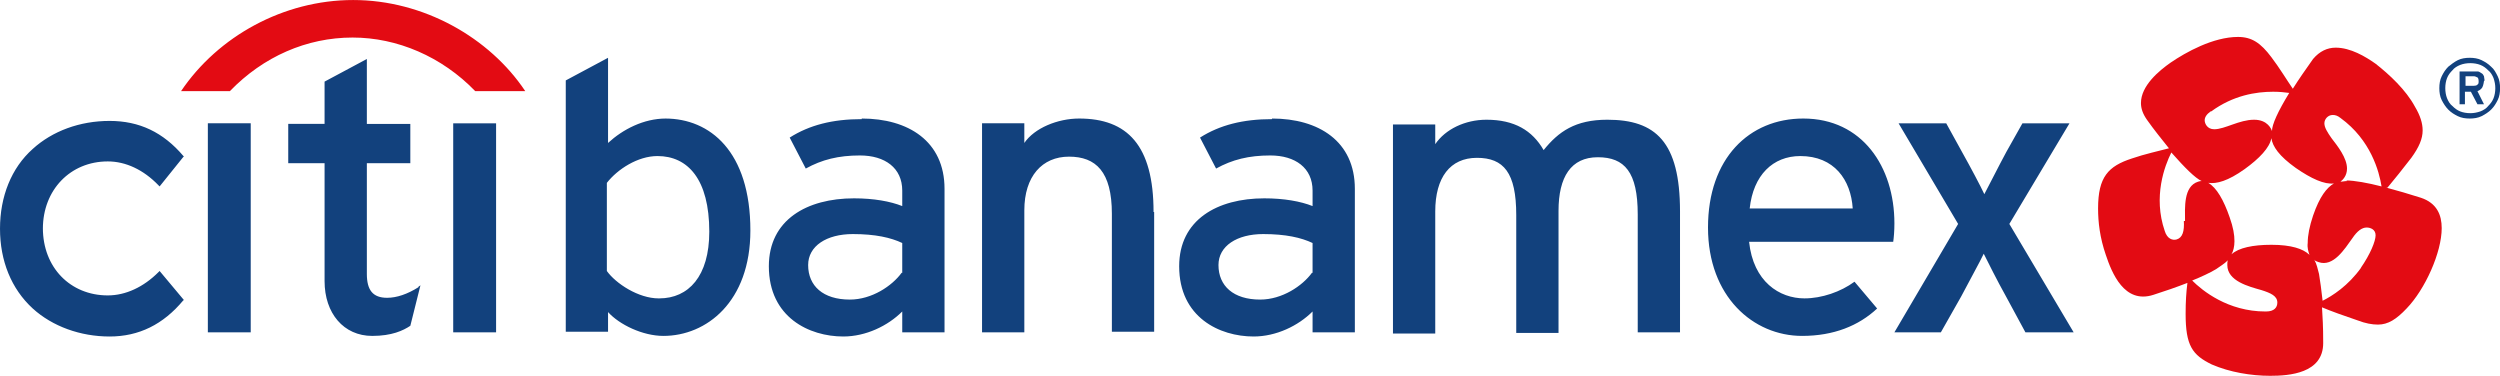
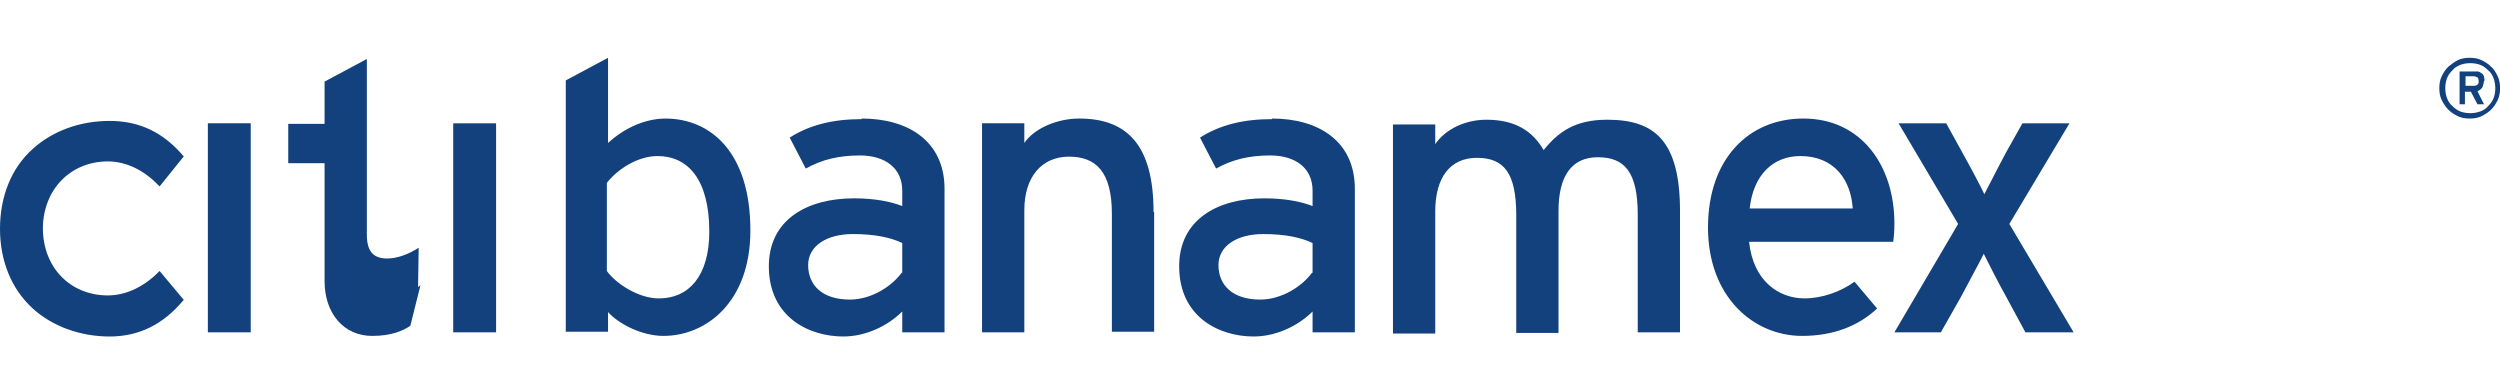
<svg xmlns="http://www.w3.org/2000/svg" xmlns:ns1="http://sodipodi.sourceforge.net/DTD/sodipodi-0.dtd" xmlns:ns2="http://www.inkscape.org/namespaces/inkscape" viewBox="0 0 173.247 26.041" version="1.1" id="svg14" ns1:docname="CitiBanamex-logo.svg" width="173.247" height="26.041" ns2:version="0.92.5 (2060ec1f9f, 2020-04-08)">
  <ns1:namedview pagecolor="#ffffff" bordercolor="#666666" borderopacity="1" objecttolerance="10" gridtolerance="10" guidetolerance="10" ns2:pageopacity="0" ns2:pageshadow="2" ns2:window-width="1920" ns2:window-height="995" id="namedview16" showgrid="false" ns2:zoom="7.02" ns2:cx="89.329948" ns2:cy="15.045911" ns2:window-x="0" ns2:window-y="24" ns2:window-maximized="1" ns2:current-layer="svg14" />
  <defs id="defs4">
    <style id="style2">
      .cls-1 {
        fill: #fff;
      }

      .cls-2 {
        fill: #e30b13;
      }

      .cls-3 {
        fill: #12417d;
      }
    </style>
  </defs>
  <g id="LOGOS" transform="matrix(4.127,0,0,4.127,-16.549,-52.989)">
    <g id="g11">
-       <path id="path3325" class="cls-3" d="m 45.63,14.2 c 0,0 0,-0.05 -0.02,-0.06 -0.02,-0.01 -0.04,-0.02 -0.06,-0.02 h -0.14 v 0.16 h 0.14 c 0,0 0.05,0 0.06,-0.02 0.02,-0.01 0.02,-0.03 0.02,-0.06 z m 0.09,0 c 0,0 -0.01,0.08 -0.03,0.11 -0.02,0.03 -0.05,0.05 -0.08,0.06 l 0.11,0.22 H 45.61 L 45.5,14.38 h -0.1 v 0.21 h -0.09 v -0.55 h 0.24 c 0,0 0.05,0 0.07,0 0.02,0 0.04,0.02 0.06,0.03 0.02,0.01 0.03,0.03 0.04,0.05 0,0.02 0.01,0.05 0.01,0.07 v 0 z m 0.19,0.12 c 0,-0.06 -0.01,-0.11 -0.03,-0.17 -0.02,-0.05 -0.05,-0.1 -0.09,-0.13 -0.04,-0.04 -0.08,-0.07 -0.13,-0.09 -0.05,-0.02 -0.11,-0.03 -0.17,-0.03 -0.06,0 -0.12,0.01 -0.17,0.03 -0.05,0.02 -0.1,0.05 -0.13,0.09 -0.04,0.04 -0.07,0.08 -0.09,0.13 -0.02,0.05 -0.03,0.11 -0.03,0.17 0,0.06 0.01,0.12 0.03,0.17 0.02,0.05 0.05,0.1 0.09,0.13 0.04,0.04 0.08,0.07 0.13,0.09 0.05,0.02 0.11,0.03 0.17,0.03 0.06,0 0.11,-0.01 0.17,-0.03 0.05,-0.02 0.1,-0.05 0.13,-0.09 0.04,-0.04 0.07,-0.08 0.09,-0.13 0.02,-0.05 0.03,-0.11 0.03,-0.17 z m 0.08,0 c 0,0.07 -0.01,0.14 -0.04,0.2 -0.03,0.06 -0.06,0.11 -0.11,0.16 -0.04,0.04 -0.1,0.08 -0.16,0.11 -0.06,0.03 -0.13,0.04 -0.2,0.04 -0.07,0 -0.14,-0.01 -0.2,-0.04 -0.06,-0.03 -0.11,-0.06 -0.16,-0.11 -0.04,-0.04 -0.08,-0.1 -0.11,-0.16 -0.03,-0.06 -0.04,-0.13 -0.04,-0.2 0,-0.07 0.01,-0.14 0.04,-0.2 0.03,-0.06 0.06,-0.11 0.11,-0.16 0.05,-0.04 0.1,-0.08 0.16,-0.11 0.06,-0.03 0.13,-0.04 0.2,-0.04 0.07,0 0.14,0.01 0.2,0.04 0.06,0.03 0.11,0.06 0.16,0.11 0.05,0.04 0.08,0.1 0.11,0.16 0.03,0.06 0.04,0.13 0.04,0.2 z m -34.37,4.1 v -3.51 h 0.72 v 3.51 z m -0.59,-0.76 0.04,-0.03 -0.17,0.68 v 0 c -0.12,0.08 -0.31,0.17 -0.64,0.17 -0.48,0 -0.8,-0.38 -0.8,-0.92 V 15.58 H 8.85 v -0.66 h 0.61 v -0.71 l 0.71,-0.38 v 1.09 h 0.73 v 0.66 h -0.73 v 1.86 c 0,0.27 0.1,0.4 0.34,0.4 0.16,0 0.34,-0.06 0.53,-0.18 v 0 z M 7.5,18.42 v -3.51 h 0.72 v 3.51 z M 4.73,16.67 c 0,0.66 0.46,1.13 1.09,1.13 0.3,0 0.6,-0.14 0.85,-0.39 L 6.69,17.39 7.1,17.88 H 7.09 c -0.34,0.41 -0.75,0.61 -1.24,0.61 -0.49,0 -0.96,-0.17 -1.29,-0.47 -0.36,-0.33 -0.55,-0.8 -0.55,-1.34 0,-0.54 0.19,-1.02 0.55,-1.34 0.33,-0.3 0.79,-0.47 1.29,-0.47 0.5,0 0.9,0.19 1.24,0.59 H 7.1 c 0,0 -0.41,0.51 -0.41,0.51 L 6.67,15.95 c -0.25,-0.26 -0.55,-0.4 -0.85,-0.4 -0.63,0 -1.09,0.48 -1.09,1.13 v 0 z m 34.11,1.75 h -0.82 l -0.33,-0.61 c -0.14,-0.25 -0.3,-0.57 -0.37,-0.71 -0.06,0.13 -0.25,0.47 -0.38,0.72 l -0.34,0.6 h -0.78 l 1.07,-1.82 -1,-1.69 h 0.8 l 0.27,0.49 c 0.14,0.25 0.31,0.57 0.37,0.7 0.07,-0.13 0.24,-0.47 0.37,-0.71 l 0.27,-0.48 h 0.79 l -1.01,1.69 1.08,1.82 z m -5.45,-2.08 h 1.73 c -0.03,-0.48 -0.31,-0.88 -0.88,-0.88 -0.46,0 -0.79,0.32 -0.85,0.88 z m 2.43,0.25 c 0,0.13 -0.01,0.24 -0.02,0.31 h -2.42 c 0.07,0.67 0.51,0.95 0.93,0.95 0.29,0 0.61,-0.11 0.84,-0.28 l 0.38,0.45 c -0.31,0.29 -0.73,0.46 -1.26,0.46 -0.82,0 -1.58,-0.66 -1.58,-1.82 0,-1.16 0.69,-1.83 1.6,-1.83 0.99,0 1.53,0.81 1.53,1.76 z m -3.6,-0.21 v 2.04 h -0.71 v -1.98 c 0,-0.71 -0.22,-0.96 -0.67,-0.96 -0.45,0 -0.66,0.33 -0.66,0.9 v 2.05 h -0.71 v -1.98 c 0,-0.71 -0.21,-0.96 -0.66,-0.96 -0.45,0 -0.7,0.33 -0.7,0.9 v 2.05 H 27.4 v -3.51 h 0.71 v 0.33 c 0.17,-0.25 0.5,-0.41 0.86,-0.41 0.47,0 0.77,0.18 0.96,0.51 0.25,-0.31 0.53,-0.51 1.07,-0.51 0.81,0 1.22,0.37 1.22,1.54 v 0 z m -6.17,1.04 v -0.5 c -0.19,-0.09 -0.45,-0.15 -0.83,-0.15 -0.44,0 -0.75,0.2 -0.75,0.52 0,0.35 0.25,0.58 0.7,0.58 0.37,0 0.71,-0.23 0.87,-0.45 v 0 z m -0.68,-2.59 c 0.78,0 1.39,0.38 1.39,1.18 v 2.41 h -0.71 v -0.35 c -0.24,0.24 -0.61,0.42 -0.99,0.42 -0.57,0 -1.25,-0.32 -1.25,-1.18 0,-0.78 0.64,-1.14 1.43,-1.14 0.33,0 0.61,0.05 0.81,0.13 v -0.26 c 0,-0.38 -0.29,-0.59 -0.71,-0.59 -0.36,0 -0.64,0.07 -0.91,0.22 l -0.27,-0.52 c 0.33,-0.21 0.72,-0.31 1.21,-0.31 z m -6.21,2.59 v -0.5 c -0.19,-0.09 -0.45,-0.15 -0.83,-0.15 -0.44,0 -0.75,0.2 -0.75,0.52 0,0.35 0.25,0.58 0.7,0.58 0.37,0 0.71,-0.23 0.87,-0.45 v 0 z m -0.68,-2.59 c 0.78,0 1.39,0.38 1.39,1.18 v 2.41 h -0.71 v -0.35 c -0.24,0.24 -0.61,0.42 -0.99,0.42 -0.57,0 -1.25,-0.32 -1.25,-1.18 0,-0.78 0.64,-1.14 1.43,-1.14 0.33,0 0.61,0.05 0.81,0.13 v -0.26 c 0,-0.38 -0.29,-0.59 -0.71,-0.59 -0.36,0 -0.64,0.07 -0.91,0.22 l -0.27,-0.52 c 0.33,-0.21 0.72,-0.31 1.21,-0.31 z m 4.91,1.57 v 2.01 h -0.71 v -1.98 c 0,-0.71 -0.27,-0.96 -0.72,-0.96 -0.45,0 -0.75,0.33 -0.75,0.9 v 2.05 H 20.5 v -3.51 h 0.71 v 0.33 c 0.17,-0.25 0.56,-0.41 0.92,-0.41 0.81,0 1.25,0.45 1.25,1.57 z m -8.31,1.45 c 0.49,0 0.84,-0.37 0.84,-1.12 0,-0.88 -0.36,-1.27 -0.87,-1.27 -0.33,0 -0.67,0.22 -0.85,0.45 v 1.48 c 0.15,0.21 0.53,0.46 0.87,0.46 z m 0.1,-3.02 c 0.75,0 1.43,0.55 1.43,1.88 0,1.2 -0.74,1.77 -1.46,1.77 -0.35,0 -0.74,-0.19 -0.93,-0.4 v 0.33 h -0.71 v -4.22 l 0.71,-0.38 v 1.43 c 0.25,-0.23 0.6,-0.41 0.97,-0.41 z" ns2:connector-curvature="0" style="fill:#12417d" />
-       <path id="path3327" class="cls-2" d="m 12.82,14.37 h -0.83 c -0.56,-0.58 -1.31,-0.9 -2.06,-0.9 -0.77,0 -1.5,0.32 -2.06,0.9 H 7.05 c 0.62,-0.92 1.72,-1.53 2.89,-1.53 1.18,0 2.29,0.63 2.89,1.53 m 31.25,1.62 c 0.19,0.05 0.39,0.11 0.58,0.17 0.27,0.09 0.35,0.29 0.35,0.51 0,0.41 -0.28,1.03 -0.59,1.35 -0.17,0.18 -0.31,0.27 -0.48,0.27 -0.1,0 -0.21,-0.02 -0.34,-0.07 C 43.39,18.15 43.14,18.06 43,18 c 0.01,0.19 0.02,0.29 0.02,0.6 0,0.51 -0.57,0.55 -0.89,0.55 -0.32,0 -0.68,-0.06 -0.98,-0.19 -0.33,-0.16 -0.44,-0.32 -0.44,-0.85 0,-0.21 0.01,-0.36 0.03,-0.52 -0.18,0.07 -0.38,0.14 -0.57,0.2 -0.49,0.16 -0.7,-0.37 -0.8,-0.67 -0.1,-0.29 -0.13,-0.55 -0.13,-0.78 0,-0.53 0.17,-0.71 0.57,-0.84 0.2,-0.07 0.47,-0.13 0.62,-0.17 -0.12,-0.15 -0.25,-0.31 -0.37,-0.48 -0.07,-0.1 -0.1,-0.19 -0.1,-0.28 0,-0.29 0.3,-0.54 0.5,-0.68 0.25,-0.17 0.71,-0.43 1.13,-0.43 0.23,0 0.38,0.1 0.56,0.34 0.13,0.17 0.27,0.4 0.36,0.53 0.1,-0.16 0.22,-0.33 0.34,-0.5 0.11,-0.13 0.24,-0.19 0.38,-0.19 0.25,0 0.5,0.15 0.67,0.27 0.23,0.18 0.51,0.44 0.66,0.72 0.09,0.15 0.13,0.28 0.13,0.4 0,0.14 -0.06,0.28 -0.19,0.46 -0.13,0.17 -0.3,0.38 -0.4,0.5 v 0 z m -0.67,-0.12 c 0.13,0 0.36,0.04 0.59,0.1 -0.04,-0.25 -0.18,-0.78 -0.69,-1.15 -0.05,-0.04 -0.09,-0.05 -0.13,-0.05 -0.08,0 -0.14,0.07 -0.14,0.14 0,0.07 0.05,0.15 0.12,0.25 0.1,0.13 0.26,0.33 0.26,0.51 0,0.12 -0.07,0.19 -0.11,0.22 0.04,0 0.07,-0.01 0.11,-0.01 v 0 z m 0.24,1.47 c 0.16,-0.23 0.25,-0.45 0.25,-0.55 0,-0.1 -0.09,-0.13 -0.15,-0.13 -0.08,0 -0.16,0.06 -0.24,0.18 -0.13,0.18 -0.32,0.49 -0.57,0.4 -0.03,-0.01 -0.06,-0.02 -0.07,-0.04 0.04,0.07 0.06,0.16 0.08,0.24 0.02,0.12 0.04,0.27 0.06,0.45 0.16,-0.08 0.43,-0.25 0.65,-0.56 v 0 z m -0.86,-0.22 c -0.02,-0.06 -0.04,-0.12 -0.03,-0.2 0,-0.13 0.03,-0.28 0.09,-0.46 0.11,-0.32 0.23,-0.47 0.35,-0.54 -0.16,0.02 -0.38,-0.08 -0.64,-0.26 -0.28,-0.2 -0.39,-0.36 -0.41,-0.5 -0.03,0.16 -0.2,0.34 -0.45,0.52 -0.28,0.2 -0.47,0.25 -0.61,0.23 0.14,0.08 0.26,0.29 0.36,0.58 0.06,0.17 0.08,0.29 0.08,0.4 0,0.09 -0.02,0.17 -0.05,0.22 0.12,-0.11 0.36,-0.16 0.67,-0.16 0.34,0 0.53,0.07 0.63,0.16 v 0 z m -0.73,0.95 c 0.14,0 0.19,-0.07 0.19,-0.15 0,-0.11 -0.11,-0.16 -0.27,-0.21 -0.21,-0.06 -0.57,-0.15 -0.57,-0.42 0,-0.03 0,-0.06 0.01,-0.08 -0.06,0.06 -0.13,0.1 -0.2,0.15 -0.1,0.06 -0.25,0.13 -0.4,0.19 0.17,0.17 0.6,0.52 1.23,0.52 v 0 z M 40.7,16.55 c 0,-0.22 -0.03,-0.58 0.22,-0.66 0.03,-0.01 0.04,-0.01 0.06,-0.01 -0.11,-0.05 -0.28,-0.22 -0.51,-0.48 -0.11,0.22 -0.31,0.74 -0.11,1.32 0.04,0.13 0.13,0.16 0.2,0.14 0.1,-0.03 0.13,-0.14 0.12,-0.31 v 0 z m 0.43,-1.84 c -0.07,0.05 -0.1,0.1 -0.1,0.15 0,0.05 0.04,0.15 0.16,0.15 0.18,0 0.42,-0.16 0.67,-0.16 0.23,0 0.29,0.16 0.3,0.19 0,-0.11 0.1,-0.33 0.29,-0.64 -0.07,-0.01 -0.16,-0.02 -0.27,-0.02 -0.29,0 -0.67,0.06 -1.04,0.33 v 0 z" ns2:connector-curvature="0" style="fill:#e30b13" />
+       <path id="path3325" class="cls-3" d="m 45.63,14.2 c 0,0 0,-0.05 -0.02,-0.06 -0.02,-0.01 -0.04,-0.02 -0.06,-0.02 h -0.14 v 0.16 h 0.14 c 0,0 0.05,0 0.06,-0.02 0.02,-0.01 0.02,-0.03 0.02,-0.06 z m 0.09,0 c 0,0 -0.01,0.08 -0.03,0.11 -0.02,0.03 -0.05,0.05 -0.08,0.06 l 0.11,0.22 H 45.61 L 45.5,14.38 h -0.1 v 0.21 h -0.09 v -0.55 h 0.24 c 0,0 0.05,0 0.07,0 0.02,0 0.04,0.02 0.06,0.03 0.02,0.01 0.03,0.03 0.04,0.05 0,0.02 0.01,0.05 0.01,0.07 v 0 z m 0.19,0.12 c 0,-0.06 -0.01,-0.11 -0.03,-0.17 -0.02,-0.05 -0.05,-0.1 -0.09,-0.13 -0.04,-0.04 -0.08,-0.07 -0.13,-0.09 -0.05,-0.02 -0.11,-0.03 -0.17,-0.03 -0.06,0 -0.12,0.01 -0.17,0.03 -0.05,0.02 -0.1,0.05 -0.13,0.09 -0.04,0.04 -0.07,0.08 -0.09,0.13 -0.02,0.05 -0.03,0.11 -0.03,0.17 0,0.06 0.01,0.12 0.03,0.17 0.02,0.05 0.05,0.1 0.09,0.13 0.04,0.04 0.08,0.07 0.13,0.09 0.05,0.02 0.11,0.03 0.17,0.03 0.06,0 0.11,-0.01 0.17,-0.03 0.05,-0.02 0.1,-0.05 0.13,-0.09 0.04,-0.04 0.07,-0.08 0.09,-0.13 0.02,-0.05 0.03,-0.11 0.03,-0.17 z m 0.08,0 c 0,0.07 -0.01,0.14 -0.04,0.2 -0.03,0.06 -0.06,0.11 -0.11,0.16 -0.04,0.04 -0.1,0.08 -0.16,0.11 -0.06,0.03 -0.13,0.04 -0.2,0.04 -0.07,0 -0.14,-0.01 -0.2,-0.04 -0.06,-0.03 -0.11,-0.06 -0.16,-0.11 -0.04,-0.04 -0.08,-0.1 -0.11,-0.16 -0.03,-0.06 -0.04,-0.13 -0.04,-0.2 0,-0.07 0.01,-0.14 0.04,-0.2 0.03,-0.06 0.06,-0.11 0.11,-0.16 0.05,-0.04 0.1,-0.08 0.16,-0.11 0.06,-0.03 0.13,-0.04 0.2,-0.04 0.07,0 0.14,0.01 0.2,0.04 0.06,0.03 0.11,0.06 0.16,0.11 0.05,0.04 0.08,0.1 0.11,0.16 0.03,0.06 0.04,0.13 0.04,0.2 z m -34.37,4.1 v -3.51 h 0.72 v 3.51 z m -0.59,-0.76 0.04,-0.03 -0.17,0.68 v 0 c -0.12,0.08 -0.31,0.17 -0.64,0.17 -0.48,0 -0.8,-0.38 -0.8,-0.92 V 15.58 H 8.85 v -0.66 h 0.61 v -0.71 l 0.71,-0.38 v 1.09 h 0.73 h -0.73 v 1.86 c 0,0.27 0.1,0.4 0.34,0.4 0.16,0 0.34,-0.06 0.53,-0.18 v 0 z M 7.5,18.42 v -3.51 h 0.72 v 3.51 z M 4.73,16.67 c 0,0.66 0.46,1.13 1.09,1.13 0.3,0 0.6,-0.14 0.85,-0.39 L 6.69,17.39 7.1,17.88 H 7.09 c -0.34,0.41 -0.75,0.61 -1.24,0.61 -0.49,0 -0.96,-0.17 -1.29,-0.47 -0.36,-0.33 -0.55,-0.8 -0.55,-1.34 0,-0.54 0.19,-1.02 0.55,-1.34 0.33,-0.3 0.79,-0.47 1.29,-0.47 0.5,0 0.9,0.19 1.24,0.59 H 7.1 c 0,0 -0.41,0.51 -0.41,0.51 L 6.67,15.95 c -0.25,-0.26 -0.55,-0.4 -0.85,-0.4 -0.63,0 -1.09,0.48 -1.09,1.13 v 0 z m 34.11,1.75 h -0.82 l -0.33,-0.61 c -0.14,-0.25 -0.3,-0.57 -0.37,-0.71 -0.06,0.13 -0.25,0.47 -0.38,0.72 l -0.34,0.6 h -0.78 l 1.07,-1.82 -1,-1.69 h 0.8 l 0.27,0.49 c 0.14,0.25 0.31,0.57 0.37,0.7 0.07,-0.13 0.24,-0.47 0.37,-0.71 l 0.27,-0.48 h 0.79 l -1.01,1.69 1.08,1.82 z m -5.45,-2.08 h 1.73 c -0.03,-0.48 -0.31,-0.88 -0.88,-0.88 -0.46,0 -0.79,0.32 -0.85,0.88 z m 2.43,0.25 c 0,0.13 -0.01,0.24 -0.02,0.31 h -2.42 c 0.07,0.67 0.51,0.95 0.93,0.95 0.29,0 0.61,-0.11 0.84,-0.28 l 0.38,0.45 c -0.31,0.29 -0.73,0.46 -1.26,0.46 -0.82,0 -1.58,-0.66 -1.58,-1.82 0,-1.16 0.69,-1.83 1.6,-1.83 0.99,0 1.53,0.81 1.53,1.76 z m -3.6,-0.21 v 2.04 h -0.71 v -1.98 c 0,-0.71 -0.22,-0.96 -0.67,-0.96 -0.45,0 -0.66,0.33 -0.66,0.9 v 2.05 h -0.71 v -1.98 c 0,-0.71 -0.21,-0.96 -0.66,-0.96 -0.45,0 -0.7,0.33 -0.7,0.9 v 2.05 H 27.4 v -3.51 h 0.71 v 0.33 c 0.17,-0.25 0.5,-0.41 0.86,-0.41 0.47,0 0.77,0.18 0.96,0.51 0.25,-0.31 0.53,-0.51 1.07,-0.51 0.81,0 1.22,0.37 1.22,1.54 v 0 z m -6.17,1.04 v -0.5 c -0.19,-0.09 -0.45,-0.15 -0.83,-0.15 -0.44,0 -0.75,0.2 -0.75,0.52 0,0.35 0.25,0.58 0.7,0.58 0.37,0 0.71,-0.23 0.87,-0.45 v 0 z m -0.68,-2.59 c 0.78,0 1.39,0.38 1.39,1.18 v 2.41 h -0.71 v -0.35 c -0.24,0.24 -0.61,0.42 -0.99,0.42 -0.57,0 -1.25,-0.32 -1.25,-1.18 0,-0.78 0.64,-1.14 1.43,-1.14 0.33,0 0.61,0.05 0.81,0.13 v -0.26 c 0,-0.38 -0.29,-0.59 -0.71,-0.59 -0.36,0 -0.64,0.07 -0.91,0.22 l -0.27,-0.52 c 0.33,-0.21 0.72,-0.31 1.21,-0.31 z m -6.21,2.59 v -0.5 c -0.19,-0.09 -0.45,-0.15 -0.83,-0.15 -0.44,0 -0.75,0.2 -0.75,0.52 0,0.35 0.25,0.58 0.7,0.58 0.37,0 0.71,-0.23 0.87,-0.45 v 0 z m -0.68,-2.59 c 0.78,0 1.39,0.38 1.39,1.18 v 2.41 h -0.71 v -0.35 c -0.24,0.24 -0.61,0.42 -0.99,0.42 -0.57,0 -1.25,-0.32 -1.25,-1.18 0,-0.78 0.64,-1.14 1.43,-1.14 0.33,0 0.61,0.05 0.81,0.13 v -0.26 c 0,-0.38 -0.29,-0.59 -0.71,-0.59 -0.36,0 -0.64,0.07 -0.91,0.22 l -0.27,-0.52 c 0.33,-0.21 0.72,-0.31 1.21,-0.31 z m 4.91,1.57 v 2.01 h -0.71 v -1.98 c 0,-0.71 -0.27,-0.96 -0.72,-0.96 -0.45,0 -0.75,0.33 -0.75,0.9 v 2.05 H 20.5 v -3.51 h 0.71 v 0.33 c 0.17,-0.25 0.56,-0.41 0.92,-0.41 0.81,0 1.25,0.45 1.25,1.57 z m -8.31,1.45 c 0.49,0 0.84,-0.37 0.84,-1.12 0,-0.88 -0.36,-1.27 -0.87,-1.27 -0.33,0 -0.67,0.22 -0.85,0.45 v 1.48 c 0.15,0.21 0.53,0.46 0.87,0.46 z m 0.1,-3.02 c 0.75,0 1.43,0.55 1.43,1.88 0,1.2 -0.74,1.77 -1.46,1.77 -0.35,0 -0.74,-0.19 -0.93,-0.4 v 0.33 h -0.71 v -4.22 l 0.71,-0.38 v 1.43 c 0.25,-0.23 0.6,-0.41 0.97,-0.41 z" ns2:connector-curvature="0" style="fill:#12417d" />
    </g>
  </g>
</svg>